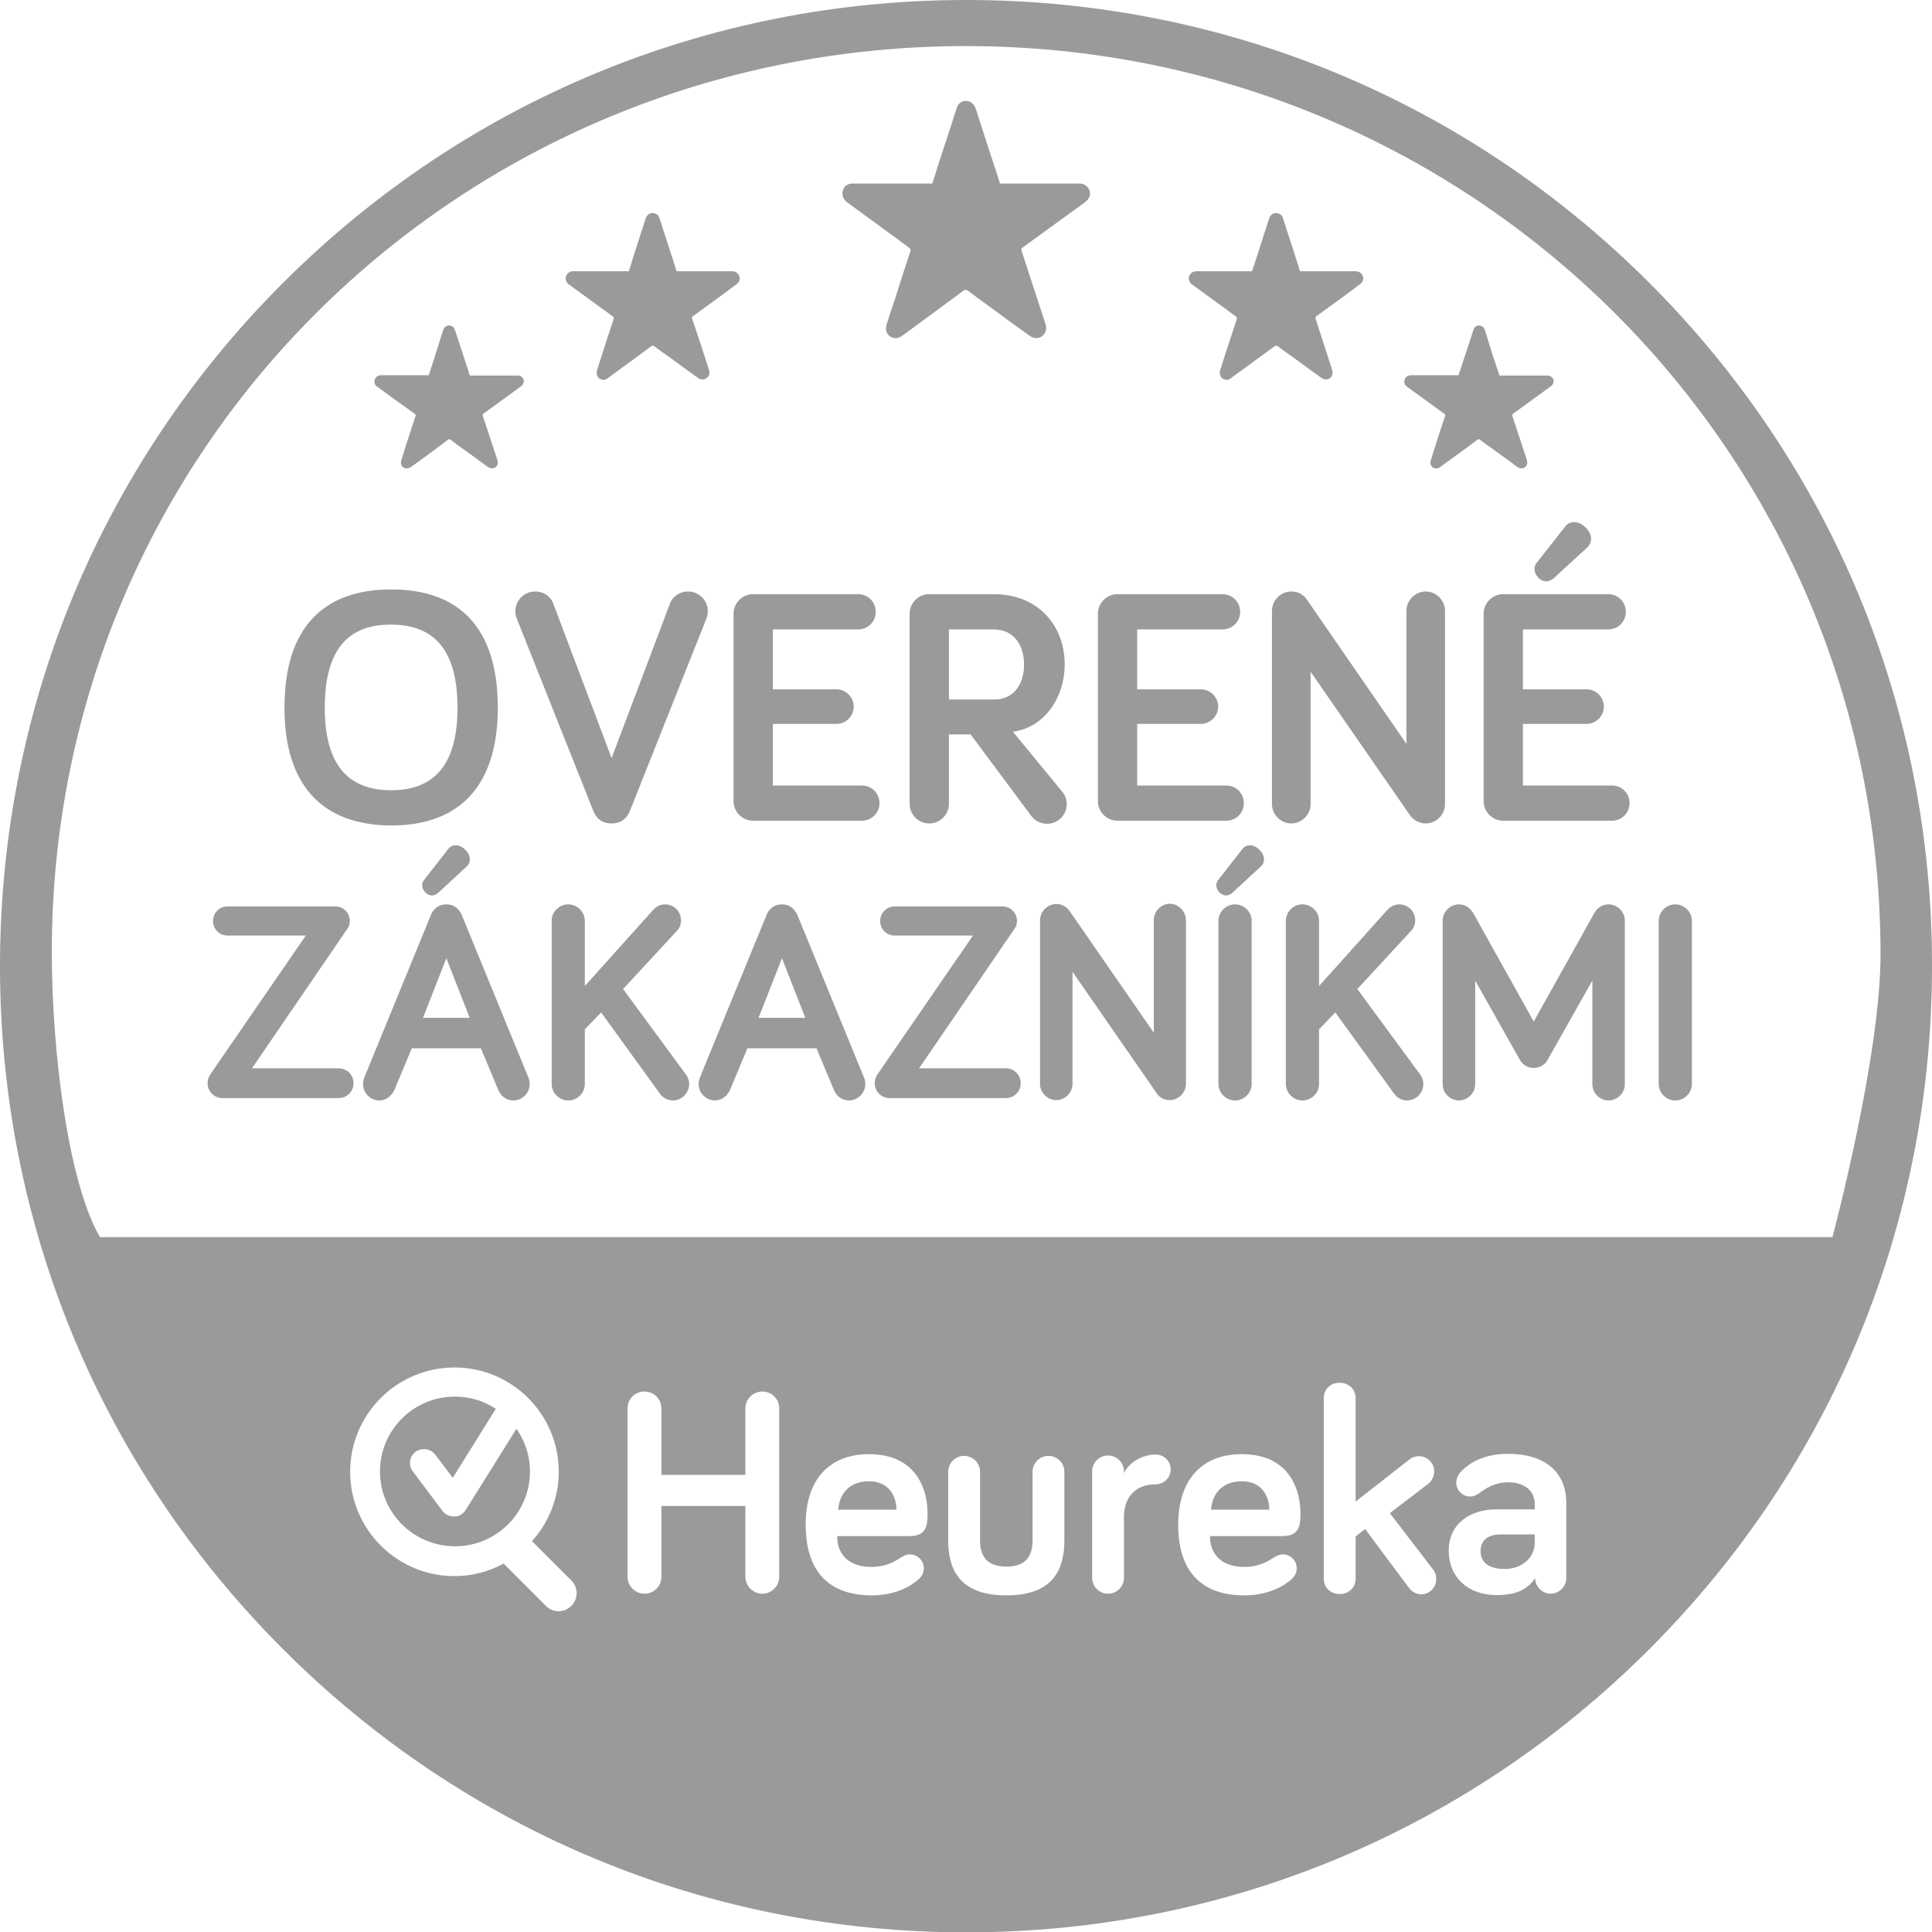
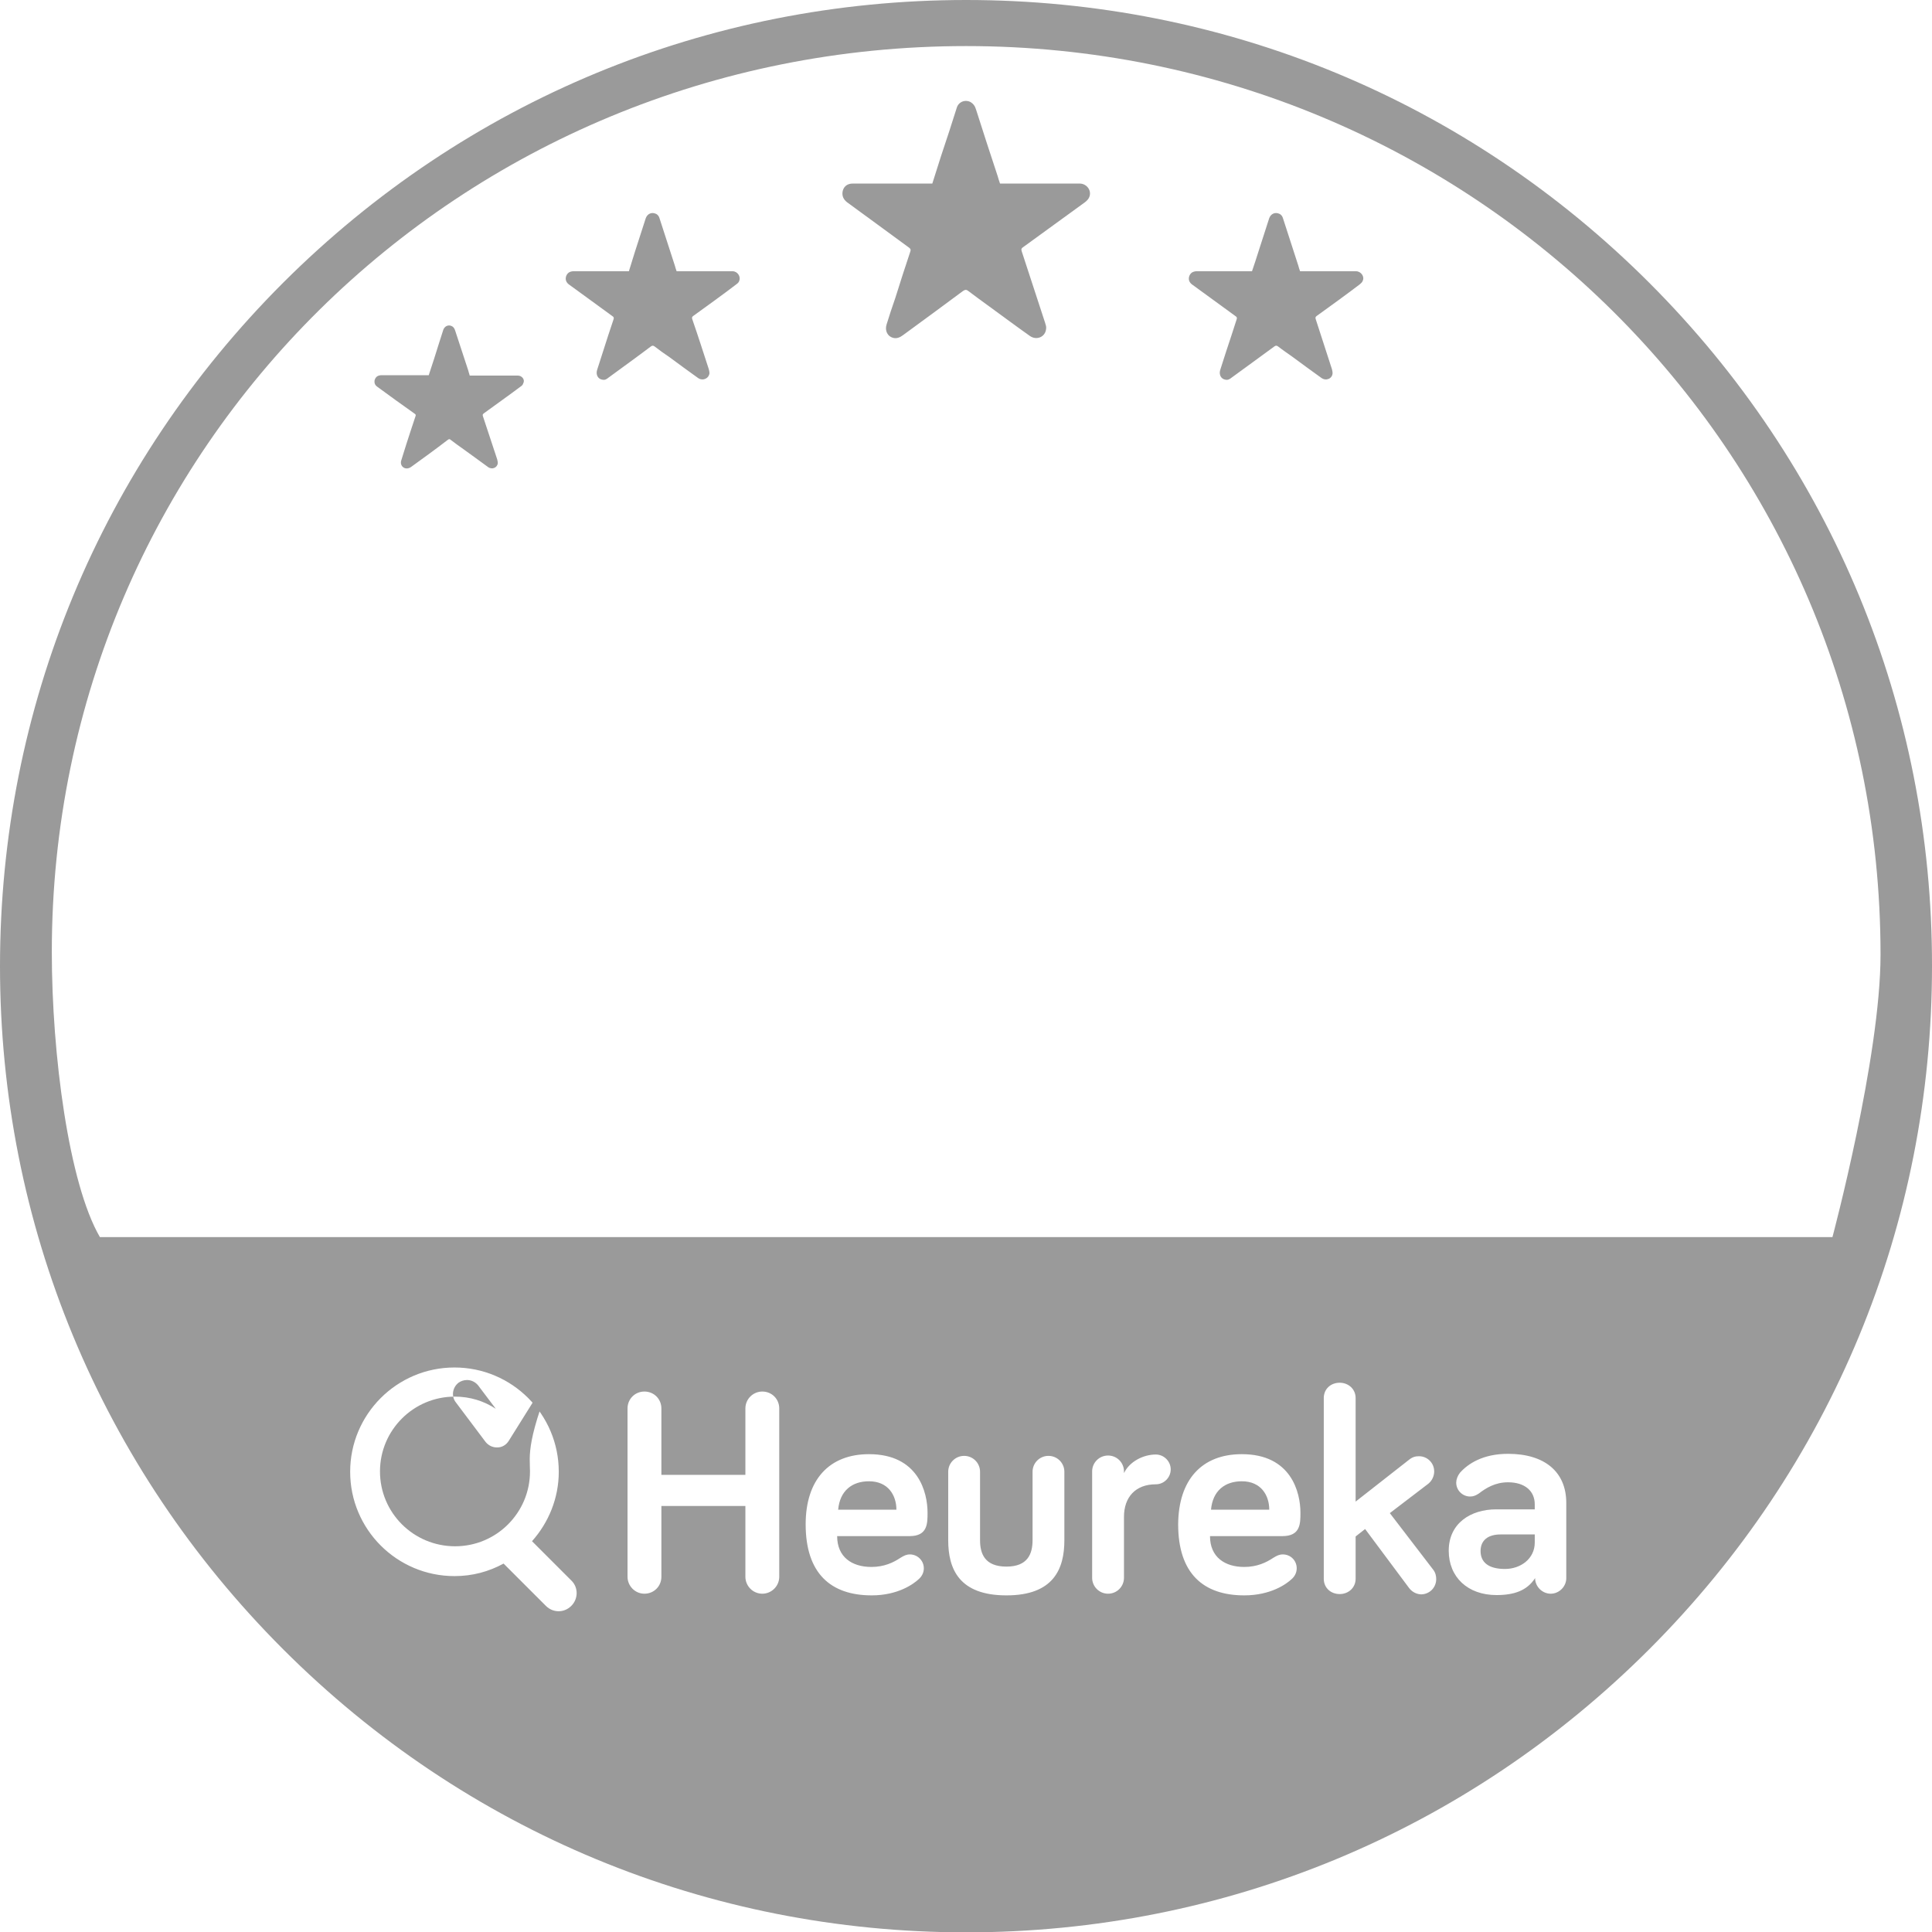
<svg xmlns="http://www.w3.org/2000/svg" version="1.1" id="Vrstva_1" x="0px" y="0px" width="498.17px" height="498.261px" viewBox="416.805 0 498.17 498.261" enable-background="new 416.805 0 498.17 498.261" xml:space="preserve">
  <path fill="#9A9A9A" d="M513.385,98.061c0.17-0.61,0.52-1.05,1.13-1.22c0.27-0.09,0.44-0.09,0.7-0.09h12.14  c0.44-1.391,0.96-2.88,1.4-4.28c0.78-2.53,1.57-4.97,2.35-7.42c0.35-0.96,1.31-1.4,2.19-0.96c0.43,0.18,0.7,0.609,0.87,1.14  c1.14,3.49,2.27,6.98,3.41,10.391c0.08,0.43,0.26,0.779,0.35,1.22h12.4c1.13,0,1.92,1.13,1.39,2.01c-0.08,0.35-0.35,0.61-0.61,0.78  c-3.14,2.359-6.37,4.63-9.6,6.99c-0.27,0.26-0.27,0.35-0.18,0.699c1.22,3.67,2.45,7.42,3.67,11.091c0.09,0.35,0.17,0.699,0.17,0.96  c-0.08,1.22-1.48,1.829-2.53,1.05c-2.18-1.57-4.28-3.15-6.37-4.63c-1.14-0.79-2.19-1.57-3.23-2.36c-0.27-0.26-0.44-0.26-0.79,0  c-3.06,2.36-6.2,4.63-9.34,6.9c-0.44,0.35-0.96,0.52-1.49,0.439c-0.96-0.18-1.48-1.14-1.13-2.1l1.31-4.19  c0.78-2.45,1.57-4.8,2.35-7.16c0.09-0.26,0.09-0.439-0.17-0.609c-3.23-2.271-6.46-4.63-9.69-6.99  C513.475,99.291,513.295,98.761,513.385,98.061z" />
  <path fill="#9A9A9A" d="M562.725,71.431c0.17-0.7,0.61-1.22,1.3-1.4c0.27-0.09,0.53-0.09,0.79-0.09h14.15  c0.52-1.74,1.05-3.399,1.57-5.06c0.96-2.88,1.83-5.76,2.79-8.65c0.44-1.13,1.49-1.569,2.54-1.13c0.61,0.26,0.87,0.7,1.04,1.311  c1.31,4.1,2.62,8.119,3.93,12.14c0.09,0.43,0.27,0.87,0.44,1.39h14.41c1.31,0,2.18,1.4,1.74,2.45c-0.08,0.35-0.35,0.61-0.69,0.87  c-3.67,2.8-7.43,5.5-11.18,8.21c-0.35,0.26-0.35,0.44-0.26,0.79c1.48,4.28,2.88,8.64,4.27,12.92c0.09,0.35,0.18,0.7,0.18,1.05  c-0.18,1.4-1.75,2.09-2.97,1.22c-2.53-1.829-4.98-3.579-7.42-5.409c-1.31-0.88-2.53-1.75-3.76-2.71c-0.35-0.261-0.61-0.261-0.96,0  c-3.58,2.71-7.24,5.33-10.91,8.029c-0.53,0.44-0.96,0.7-1.66,0.53c-1.05-0.18-1.66-1.22-1.31-2.45c0.52-1.66,1.05-3.229,1.57-4.89  c0.87-2.7,1.75-5.5,2.71-8.29c0.08-0.35,0-0.53-0.26-0.7c-3.76-2.71-7.51-5.5-11.27-8.21  C562.895,72.911,562.545,72.221,562.725,71.431z" />
  <path fill="#9A9A9A" d="M634.065,49.421c0.17-0.96,0.78-1.74,1.83-2c0.35-0.09,0.79-0.09,1.14-0.09h20.169l2.271-7.16  c1.399-4.11,2.71-8.21,4.01-12.31c0.44-1.58,2.101-2.27,3.5-1.58c0.78,0.44,1.22,1.05,1.479,1.92  c1.841,5.77,3.671,11.44,5.591,17.21c0.18,0.61,0.351,1.22,0.61,1.92h20.52c1.92,0,3.23,1.92,2.45,3.581  c-0.181,0.439-0.61,0.869-1.05,1.22c-5.33,3.84-10.65,7.77-15.98,11.609c-0.439,0.271-0.52,0.53-0.35,1.051  c2.01,6.199,4.02,12.319,6.029,18.43c0.17,0.52,0.351,1.05,0.261,1.57c-0.181,2.1-2.45,3.06-4.19,1.83  c-3.58-2.53-7.08-5.15-10.57-7.681c-1.83-1.31-3.58-2.62-5.33-3.93c-0.43-0.35-0.779-0.35-1.31,0c-5.149,3.84-10.3,7.6-15.54,11.439  c-0.7,0.521-1.48,0.87-2.36,0.7c-1.57-0.35-2.35-1.84-1.83-3.5c0.7-2.27,1.48-4.62,2.27-6.89c1.22-3.93,2.53-7.95,3.84-11.88  c0.18-0.521,0.09-0.7-0.35-1.05c-5.32-3.931-10.65-7.771-15.98-11.7C634.325,51.431,633.885,50.561,634.065,49.421z" />
  <path fill="#9A9A9A" d="M723.395,71.431c0.17-0.7,0.61-1.22,1.31-1.4c0.261-0.09,0.521-0.09,0.78-0.09h14.15  c0.609-1.74,1.13-3.399,1.66-5.06c0.96-2.88,1.83-5.76,2.79-8.65c0.439-1.13,1.489-1.569,2.54-1.13c0.609,0.26,0.869,0.7,1.04,1.311  c1.31,4.1,2.619,8.119,3.93,12.14c0.09,0.43,0.26,0.87,0.439,1.39h14.41c1.311,0,2.271,1.4,1.74,2.45  c-0.08,0.35-0.43,0.61-0.69,0.87c-3.67,2.8-7.43,5.5-11.18,8.21c-0.35,0.26-0.35,0.44-0.26,0.79c1.39,4.28,2.79,8.64,4.189,12.92  c0.091,0.35,0.171,0.7,0.171,1.05c-0.08,1.4-1.66,2.09-2.881,1.22c-2.529-1.829-4.979-3.579-7.42-5.409  c-1.22-0.88-2.529-1.75-3.76-2.71c-0.35-0.261-0.61-0.261-0.96,0c-3.66,2.71-7.33,5.33-11,8.029c-0.52,0.44-1.05,0.7-1.66,0.53  c-1.05-0.18-1.66-1.22-1.31-2.45c0.529-1.66,1.05-3.229,1.569-4.89c0.881-2.7,1.841-5.5,2.71-8.29c0.091-0.35,0-0.53-0.26-0.7  c-3.76-2.71-7.51-5.5-11.27-8.21C723.565,72.911,723.215,72.221,723.395,71.431z" />
-   <path fill="#9A9A9A" d="M778.935,98.061c0.17-0.61,0.52-1.05,1.13-1.22c0.17-0.09,0.44-0.09,0.7-0.09h12.14  c0.431-1.391,0.96-2.88,1.391-4.28c0.88-2.53,1.659-4.97,2.449-7.42c0.261-0.96,1.221-1.4,2.091-0.96  c0.529,0.18,0.699,0.609,0.88,1.14c1.05,3.49,2.18,6.98,3.319,10.391c0.17,0.43,0.261,0.779,0.431,1.22h12.399  c1.141,0,1.92,1.13,1.4,2.01c-0.09,0.35-0.35,0.61-0.61,0.78c-3.229,2.359-6.38,4.63-9.609,6.99c-0.351,0.26-0.351,0.35-0.261,0.699  c1.221,3.67,2.45,7.42,3.67,11.091c0.091,0.35,0.171,0.699,0.171,0.96c-0.08,1.22-1.48,1.829-2.53,1.05  c-2.18-1.57-4.28-3.15-6.37-4.63c-1.14-0.79-2.19-1.57-3.23-2.36c-0.27-0.26-0.439-0.26-0.79,0c-3.14,2.36-6.289,4.63-9.43,6.9  c-0.35,0.35-0.88,0.52-1.399,0.439c-0.96-0.18-1.48-1.14-1.131-2.1l1.311-4.19c0.78-2.45,1.57-4.8,2.35-7.16  c0.181-0.26,0.09-0.439-0.17-0.609c-3.14-2.271-6.38-4.63-9.609-6.99C779.015,99.291,778.845,98.761,778.935,98.061z" />
  <g>
    <path fill="#9A9A9A" d="M640.875,381.95c-4.37,0-7.51,2.44-7.95,7.33h15.02C647.945,385.61,645.855,381.95,640.875,381.95z" />
    <path fill="#9A9A9A" d="M737.015,381.95c-4.37,0-7.51,2.44-7.95,7.33h15.021C744.085,385.61,741.994,381.95,737.015,381.95z" />
-     <path fill="#9A9A9A" d="M553.465,379.411c0,10.659-8.65,19.3-19.3,19.3c-10.74,0-19.38-8.641-19.38-19.3   c0-10.65,8.64-19.29,19.29-19.29c3.93,0,7.51,1.13,10.57,3.14l-11.09,17.81l-4.54-6.02c-0.7-0.87-1.75-1.4-2.88-1.4   c-0.79,0-1.58,0.261-2.19,0.7c-1.57,1.22-1.92,3.49-0.69,5.061l7.68,10.22c0.7,0.87,1.75,1.399,2.88,1.399h0.18   c1.22,0,2.27-0.699,2.88-1.659l13.1-20.96C552.155,371.561,553.465,375.311,553.465,379.411z" />
+     <path fill="#9A9A9A" d="M553.465,379.411c0,10.659-8.65,19.3-19.3,19.3c-10.74,0-19.38-8.641-19.38-19.3   c0-10.65,8.64-19.29,19.29-19.29c3.93,0,7.51,1.13,10.57,3.14l-4.54-6.02c-0.7-0.87-1.75-1.4-2.88-1.4   c-0.79,0-1.58,0.261-2.19,0.7c-1.57,1.22-1.92,3.49-0.69,5.061l7.68,10.22c0.7,0.87,1.75,1.399,2.88,1.399h0.18   c1.22,0,2.27-0.699,2.88-1.659l13.1-20.96C552.155,371.561,553.465,375.311,553.465,379.411z" />
    <path fill="#9A9A9A" d="M842.065,72.911C794.994,25.851,732.475,0,665.935,0s-129.06,25.93-176.13,72.911   c-47.07,47.069-73,109.59-73,176.22c0,66.54,25.93,129.06,73,176.13c47.07,47.07,109.59,73,176.13,73s129.06-25.93,176.13-73   s72.91-109.59,72.91-176.13C915.065,182.501,889.135,119.98,842.065,72.911z M564.115,414.081c-1.83,1.84-4.71,1.84-6.55,0   l-10.91-10.91c-3.84,2.09-8.04,3.229-12.66,3.229c-14.85,0-26.9-12.05-26.9-26.899c0-14.84,12.05-26.891,26.9-26.891   c14.84,0,26.89,12.051,26.89,26.891c0,6.81-2.62,13.1-6.9,17.899l10.13,10.13C565.955,409.28,565.955,412.251,564.115,414.081z    M617.735,406.57c0,2.45-2.01,4.37-4.37,4.37c-2.44,0-4.36-2.01-4.36-4.37v-18.25h-21.66v18.25c0,2.45-1.92,4.37-4.37,4.37   c-2.44,0-4.36-2.01-4.36-4.37v-43.399c0-2.44,1.92-4.36,4.36-4.36c2.45,0,4.37,1.92,4.37,4.36v17.12h21.66v-17.12   c0-2.44,2-4.36,4.36-4.36c2.45,0,4.37,1.92,4.37,4.36V406.57z M641.485,404.041c3.32,0,5.68-1.141,7.51-2.36   c0.87-0.52,1.48-0.87,2.44-0.87c1.93,0,3.58,1.57,3.58,3.58c0,1.22-0.61,2.18-1.31,2.79c-1.31,1.23-5.32,4.19-12.13,4.19   c-10.57,0-17.03-5.671-17.03-18.33c0-11.53,6.11-18.08,16.33-18.08c12.75,0,15.1,9.87,15.1,15.109c0,2.79,0,6.021-4.62,6.021   h-18.69C632.665,401.511,636.505,404.041,641.485,404.041z M691.255,397.141c0,7.42-2.79,14.23-14.93,14.23   c-12.221,0-15.021-6.811-15.021-14.23v-17.64c0-2.271,1.84-4.101,4.11-4.101c2.27,0,4.1,1.83,4.1,4.101v17.64   c0,3.49,1.22,6.81,6.811,6.81c5.5,0,6.729-3.319,6.729-6.81v-17.64c0-2.271,1.83-4.101,4.1-4.101c2.271,0,4.101,1.83,4.101,4.101   V397.141z M714.835,382.73c-5.24,0-8.21,3.32-8.21,8.391v15.71c0,2.27-1.83,4.109-4.101,4.109c-2.27,0-4.109-1.84-4.109-4.109   v-27.42c0-2.271,1.84-4.101,4.109-4.101c2.271,0,4.101,1.83,4.101,4.101v0.439c1.399-2.97,4.979-4.8,8.21-4.8   c2.1,0,3.84,1.75,3.84,3.84C718.675,380.99,716.935,382.73,714.835,382.73z M737.625,404.041c3.319,0,5.68-1.141,7.51-2.36   c0.87-0.52,1.49-0.87,2.45-0.87c2,0,3.58,1.57,3.58,3.58c0,1.22-0.61,2.18-1.311,2.79c-1.31,1.23-5.33,4.19-12.229,4.19   c-10.561,0-17.03-5.671-17.03-18.33c0.09-11.53,6.12-18.08,16.42-18.08c12.75,0,15.11,9.87,15.11,15.109   c0,2.79,0,6.021-4.631,6.021h-18.689C728.805,401.511,732.645,404.041,737.625,404.041z M783.204,411.11   c-1.39-0.08-2.439-0.779-3.14-1.739l-11.26-15.11l-2.45,1.92v10.92c0,2.271-1.83,3.93-4.1,3.93c-2.36,0-4.11-1.659-4.11-3.93   v-46.63c0-2.271,1.75-3.93,4.11-3.93c2.27,0,4.1,1.659,4.1,3.93v26.72l13.71-10.74c0.96-0.789,1.75-0.96,2.62-0.96   c2.18,0,3.93,1.74,3.93,3.921c0,1.14-0.52,2.359-1.489,3.149l-9.95,7.601l11.18,14.579c0.61,0.78,0.78,1.66,0.78,2.44   C787.135,409.371,785.395,411.11,783.204,411.11z M820.675,406.921c0,2.18-1.84,4.02-4.021,4.02c-2.18,0-4.02-1.84-4.02-4.02   c-2.09,3.229-5.41,4.37-9.95,4.37c-7.43,0-12.32-4.63-12.32-11.44c0-7.08,5.681-10.66,12.23-10.66h9.95v-1.3   c0-3.41-2.53-5.68-6.891-5.68c-3.319,0-5.68,1.479-7.51,2.88c-0.79,0.52-1.4,0.79-2.27,0.79c-1.931,0-3.58-1.57-3.58-3.58   c0-0.79,0.34-1.75,0.96-2.54c2.09-2.35,5.93-4.89,12.399-4.89c9.431,0,15.021,4.63,15.021,12.67V406.921z M442.565,318.99   c-8.03-13.8-12.4-47.069-12.4-73.529c0-130.2,105.57-233.58,235.77-233.58s235.77,104.08,235.77,234.28   c0,26.46-12.399,72.829-12.399,72.829H442.565z" />
    <path fill="#9A9A9A" d="M798.574,399.94c0,2.88,2.011,4.62,6.29,4.62c4.021,0,7.681-2.62,7.681-6.81v-2.09h-8.82   C800.415,395.661,798.574,397.23,798.574,399.94z" />
  </g>
  <g>
-     <path fill="#9A9A9A" d="M848.784,233.195c-2.35,0-4.279,1.92-4.279,4.28v42c0,2.36,1.93,4.28,4.279,4.28   c2.36,0,4.28-1.92,4.28-4.28v-42C853.065,235.115,851.145,233.195,848.784,233.195z M831.585,233.195   c-1.83,0-3.061,1.051-3.75,2.36l-15.551,27.86l-15.54-27.86c-0.79-1.31-1.92-2.36-3.76-2.36c-2.27,0-4.189,1.92-4.189,4.19v42.18   c0,2.271,1.92,4.19,4.189,4.19c2.271,0,4.2-1.92,4.2-4.19v-26.72l11.52,20.43c0.7,1.311,2.101,2.101,3.58,2.101   c1.49,0,2.881-0.79,3.58-2.101l11.53-20.43v26.72c0,2.271,1.92,4.19,4.19,4.19c2.27,0,4.189-1.92,4.189-4.19v-42.18   C835.775,235.115,833.855,233.195,831.585,233.195z M783.034,277.115l-16.239-22.09l13.79-14.93c0.699-0.7,1.14-1.66,1.14-2.79   c0-2.27-1.83-4.11-4.11-4.11c-1.04,0-2.18,0.44-3.05,1.4l-17.64,19.65v-16.771c0-2.36-1.92-4.28-4.28-4.28s-4.28,1.92-4.28,4.28v42   c0,2.36,1.92,4.28,4.28,4.28s4.28-1.92,4.28-4.28v-14.06l4.189-4.36l15.11,20.87c0.52,0.78,1.66,1.83,3.4,1.83   c2.27,0,4.189-1.92,4.189-4.19C783.815,278.695,783.555,277.815,783.034,277.115z M735.265,233.195c-2.35,0-4.28,1.92-4.28,4.28v42   c0,2.36,1.931,4.28,4.28,4.28c2.36,0,4.28-1.92,4.28-4.28v-42C739.545,235.115,737.625,233.195,735.265,233.195z M741.555,219.136   c-1.4-1.48-3.32-1.57-4.37-0.26l-6.2,7.95c-0.78,0.869-0.78,2.18,0.271,3.31c0.96,0.88,2.18,1.14,3.399,0l7.16-6.63   C743.045,222.456,743.125,220.706,741.555,219.136z M718.505,233.025c-2.271,0-4.19,1.92-4.19,4.19v29.08l-21.75-31.44   c-0.78-1.05-1.92-1.75-3.399-1.75c-2.271,0-4.19,1.931-4.19,4.2v42.17c0,2.271,1.92,4.19,4.19,4.19c2.27,0,4.189-1.92,4.189-4.19   v-28.899l21.66,31.26c0.689,1.14,2,1.83,3.4,1.83c2.27,0,4.189-1.92,4.189-4.19v-42.17   C722.605,235.036,720.775,233.105,718.505,233.025z M676.156,275.466h-22.361l24.541-35.89c0.52-0.7,0.699-1.4,0.699-2.101   c0-2.09-1.66-3.75-3.76-3.75h-27.76c-2.1,0-3.76,1.66-3.76,3.75c0,2.101,1.66,3.76,3.76,3.76h20.17l-24.63,35.801   c-0.44,0.609-0.7,1.479-0.7,2.27c0,2.18,1.75,3.84,3.85,3.84h29.951c2.18,0,3.84-1.75,3.84-3.84   C679.995,277.115,678.245,275.466,676.156,275.466z M639.655,277.996l-17.29-42.181c-0.53-1.05-1.58-2.62-3.93-2.62   c-2.36,0-3.5,1.57-3.93,2.62l-17.29,42.181c-0.18,0.52-0.26,1.13-0.26,1.569c0,2.271,1.92,4.19,4.19,4.19   c1.83,0,3.23-1.22,3.93-2.79l4.45-10.66h17.81l4.46,10.66c0.61,1.57,2.01,2.79,3.93,2.79c2.27,0,4.19-1.92,4.19-4.19   C639.915,279.126,639.915,278.516,639.655,277.996z M612.405,262.445l6.03-15.359l6.02,15.359H612.405z M593.715,277.115   l-16.24-22.09l13.8-14.93c0.7-0.7,1.13-1.66,1.13-2.79c0-2.27-1.83-4.11-4.1-4.11c-1.05,0-2.18,0.44-3.06,1.4l-17.64,19.65v-16.771   c0-2.36-1.92-4.28-4.27-4.28c-2.36,0-4.28,1.92-4.28,4.28v42c0,2.36,1.92,4.28,4.28,4.28c2.35,0,4.27-1.92,4.27-4.28v-14.06   l4.2-4.36l15.1,20.87c0.53,0.78,1.66,1.83,3.41,1.83c2.27,0,4.19-1.92,4.19-4.19C594.505,278.695,594.245,277.815,593.715,277.115z    M536.785,219.136c-1.4-1.48-3.32-1.57-4.37-0.26l-6.2,7.95c-0.78,0.869-0.78,2.18,0.27,3.31c0.96,0.88,2.18,1.14,3.4,0l7.16-6.63   C538.265,222.456,538.355,220.706,536.785,219.136z M553.115,277.996l-17.29-42.181c-0.52-1.05-1.57-2.62-3.93-2.62   s-3.49,1.57-3.93,2.62l-17.29,42.181c-0.17,0.52-0.26,1.13-0.26,1.569c0,2.271,1.92,4.19,4.19,4.19c1.83,0,3.23-1.22,3.93-2.79   l4.45-10.66h17.82l4.45,10.66c0.61,1.57,2.01,2.79,3.93,2.79c2.27,0,4.19-1.92,4.19-4.19   C553.375,279.126,553.375,278.516,553.115,277.996z M525.875,262.445l6.02-15.359l6.03,15.359H525.875z M504.125,275.466h-22.35   l24.54-35.89c0.52-0.7,0.69-1.4,0.69-2.101c0-2.09-1.66-3.75-3.75-3.75h-27.77c-2.1,0-3.75,1.66-3.75,3.75   c0,2.101,1.65,3.76,3.75,3.76h20.17l-24.62,35.801c-0.44,0.609-0.7,1.479-0.7,2.27c0,2.18,1.74,3.84,3.84,3.84h29.95   c2.19,0,3.84-1.75,3.84-3.84C507.965,277.115,506.225,275.466,504.125,275.466z" />
-   </g>
+     </g>
  <g>
-     <path fill="#9A9A9A" d="M517.665,151.985c-17.56,0-27.51,9.96-27.51,30.48c0,20.26,9.95,30.3,27.51,30.39   c17.55,0,27.5-10.13,27.5-30.39C545.165,161.855,535.215,151.985,517.665,151.985z M517.665,203.766   c-11.44,0-17.12-6.979-17.12-21.3c0-14.41,5.59-21.48,17.12-21.4c11.44,0,17.11,6.99,17.11,21.4   C534.775,196.786,529.105,203.766,517.665,203.766z M594.245,152.516c-2.53,0-4.11,1.66-4.63,2.96l-15.11,40l-15.1-40   c-0.53-1.39-2.1-2.96-4.63-2.96c-2.8,0-5.07,2.271-5.07,5.061c0,0.789,0.09,1.31,0.35,1.92l19.74,49.6   c0.7,1.75,2.01,3.23,4.71,3.23c2.62,0,4.02-1.48,4.72-3.23l19.73-49.6c0.27-0.61,0.35-1.131,0.35-1.92   C599.305,154.786,597.035,152.516,594.245,152.516z M639.035,202.546h-22.96v-15.891h16.42c2.44,0,4.45-2.01,4.45-4.449   c0-2.45-2.01-4.46-4.45-4.46h-16.42v-15.45h22c2.54,0,4.54-2.01,4.54-4.54c0-2.54-2-4.55-4.54-4.55h-27.07   c-2.79,0-5.06,2.27-5.06,5.069v48.29c0,2.79,2.27,5.061,5.06,5.061h28.03c2.54,0,4.55-2.011,4.55-4.54   C643.585,204.556,641.575,202.546,639.035,202.546z M690.824,204.296l-12.84-15.63c8.3-1.051,13.36-9.08,13.36-17.29   c0-9.87-6.641-18.17-18.34-18.17h-16.59c-2.79,0-5.06,2.27-5.06,5.069v48.99c0,2.79,2.27,5.061,5.06,5.061   c2.799,0,5.07-2.271,5.07-5.061v-17.9h5.58l15.811,21.221c0.869,1.13,2.449,1.83,3.93,1.83c2.79,0,5.06-2.271,5.06-5.07   C691.865,206.386,691.605,205.346,690.824,204.296z M661.485,180.365v-18.069h11.44c5.58,0,7.939,4.359,7.939,9.08   c0,4.54-2.27,8.989-7.68,8.989H661.485z M732.994,202.546h-22.96v-15.891h16.41c2.45,0,4.46-2.01,4.46-4.449   c0-2.45-2.01-4.46-4.46-4.46h-16.41v-15.45h22c2.54,0,4.54-2.01,4.54-4.54c0-2.54-2-4.55-4.54-4.55h-27.069   c-2.79,0-5.061,2.27-5.061,5.069v48.29c0,2.79,2.271,5.061,5.061,5.061h28.029c2.54,0,4.54-2.011,4.54-4.54   C737.534,204.556,735.534,202.546,732.994,202.546z M784.435,152.516c-2.71,0-4.98,2.271-4.98,4.97v34.32l-25.67-37.2   c-0.88-1.31-2.27-2.09-4.02-2.09c-2.71,0-4.98,2.271-4.98,4.97v49.86c0,2.71,2.271,4.98,4.98,4.98s4.979-2.271,4.979-4.98v-34.14   l25.58,36.939c0.88,1.311,2.45,2.181,4.11,2.181c2.7,0,4.97-2.271,4.97-4.98v-49.86   C789.405,154.786,787.135,152.516,784.435,152.516z M832.454,202.546h-22.96v-15.891h16.41c2.45,0,4.46-2.01,4.46-4.449   c0-2.45-2.01-4.46-4.46-4.46h-16.41v-15.45h22c2.53,0,4.54-2.01,4.54-4.54c0-2.54-2.01-4.55-4.54-4.55h-27.069   c-2.79,0-5.061,2.27-5.061,5.069v48.29c0,2.79,2.271,5.061,5.061,5.061h28.029c2.54,0,4.54-2.011,4.54-4.54   C836.994,204.556,834.994,202.546,832.454,202.546z M825.645,136.006c-1.74-1.74-4.01-1.83-5.24-0.26l-7.33,9.34   c-0.88,0.96-0.88,2.54,0.431,3.93c1.14,1.05,2.54,1.311,4.02,0l8.47-7.77C827.395,139.936,827.565,137.846,825.645,136.006z" />
-   </g>
+     </g>
</svg>